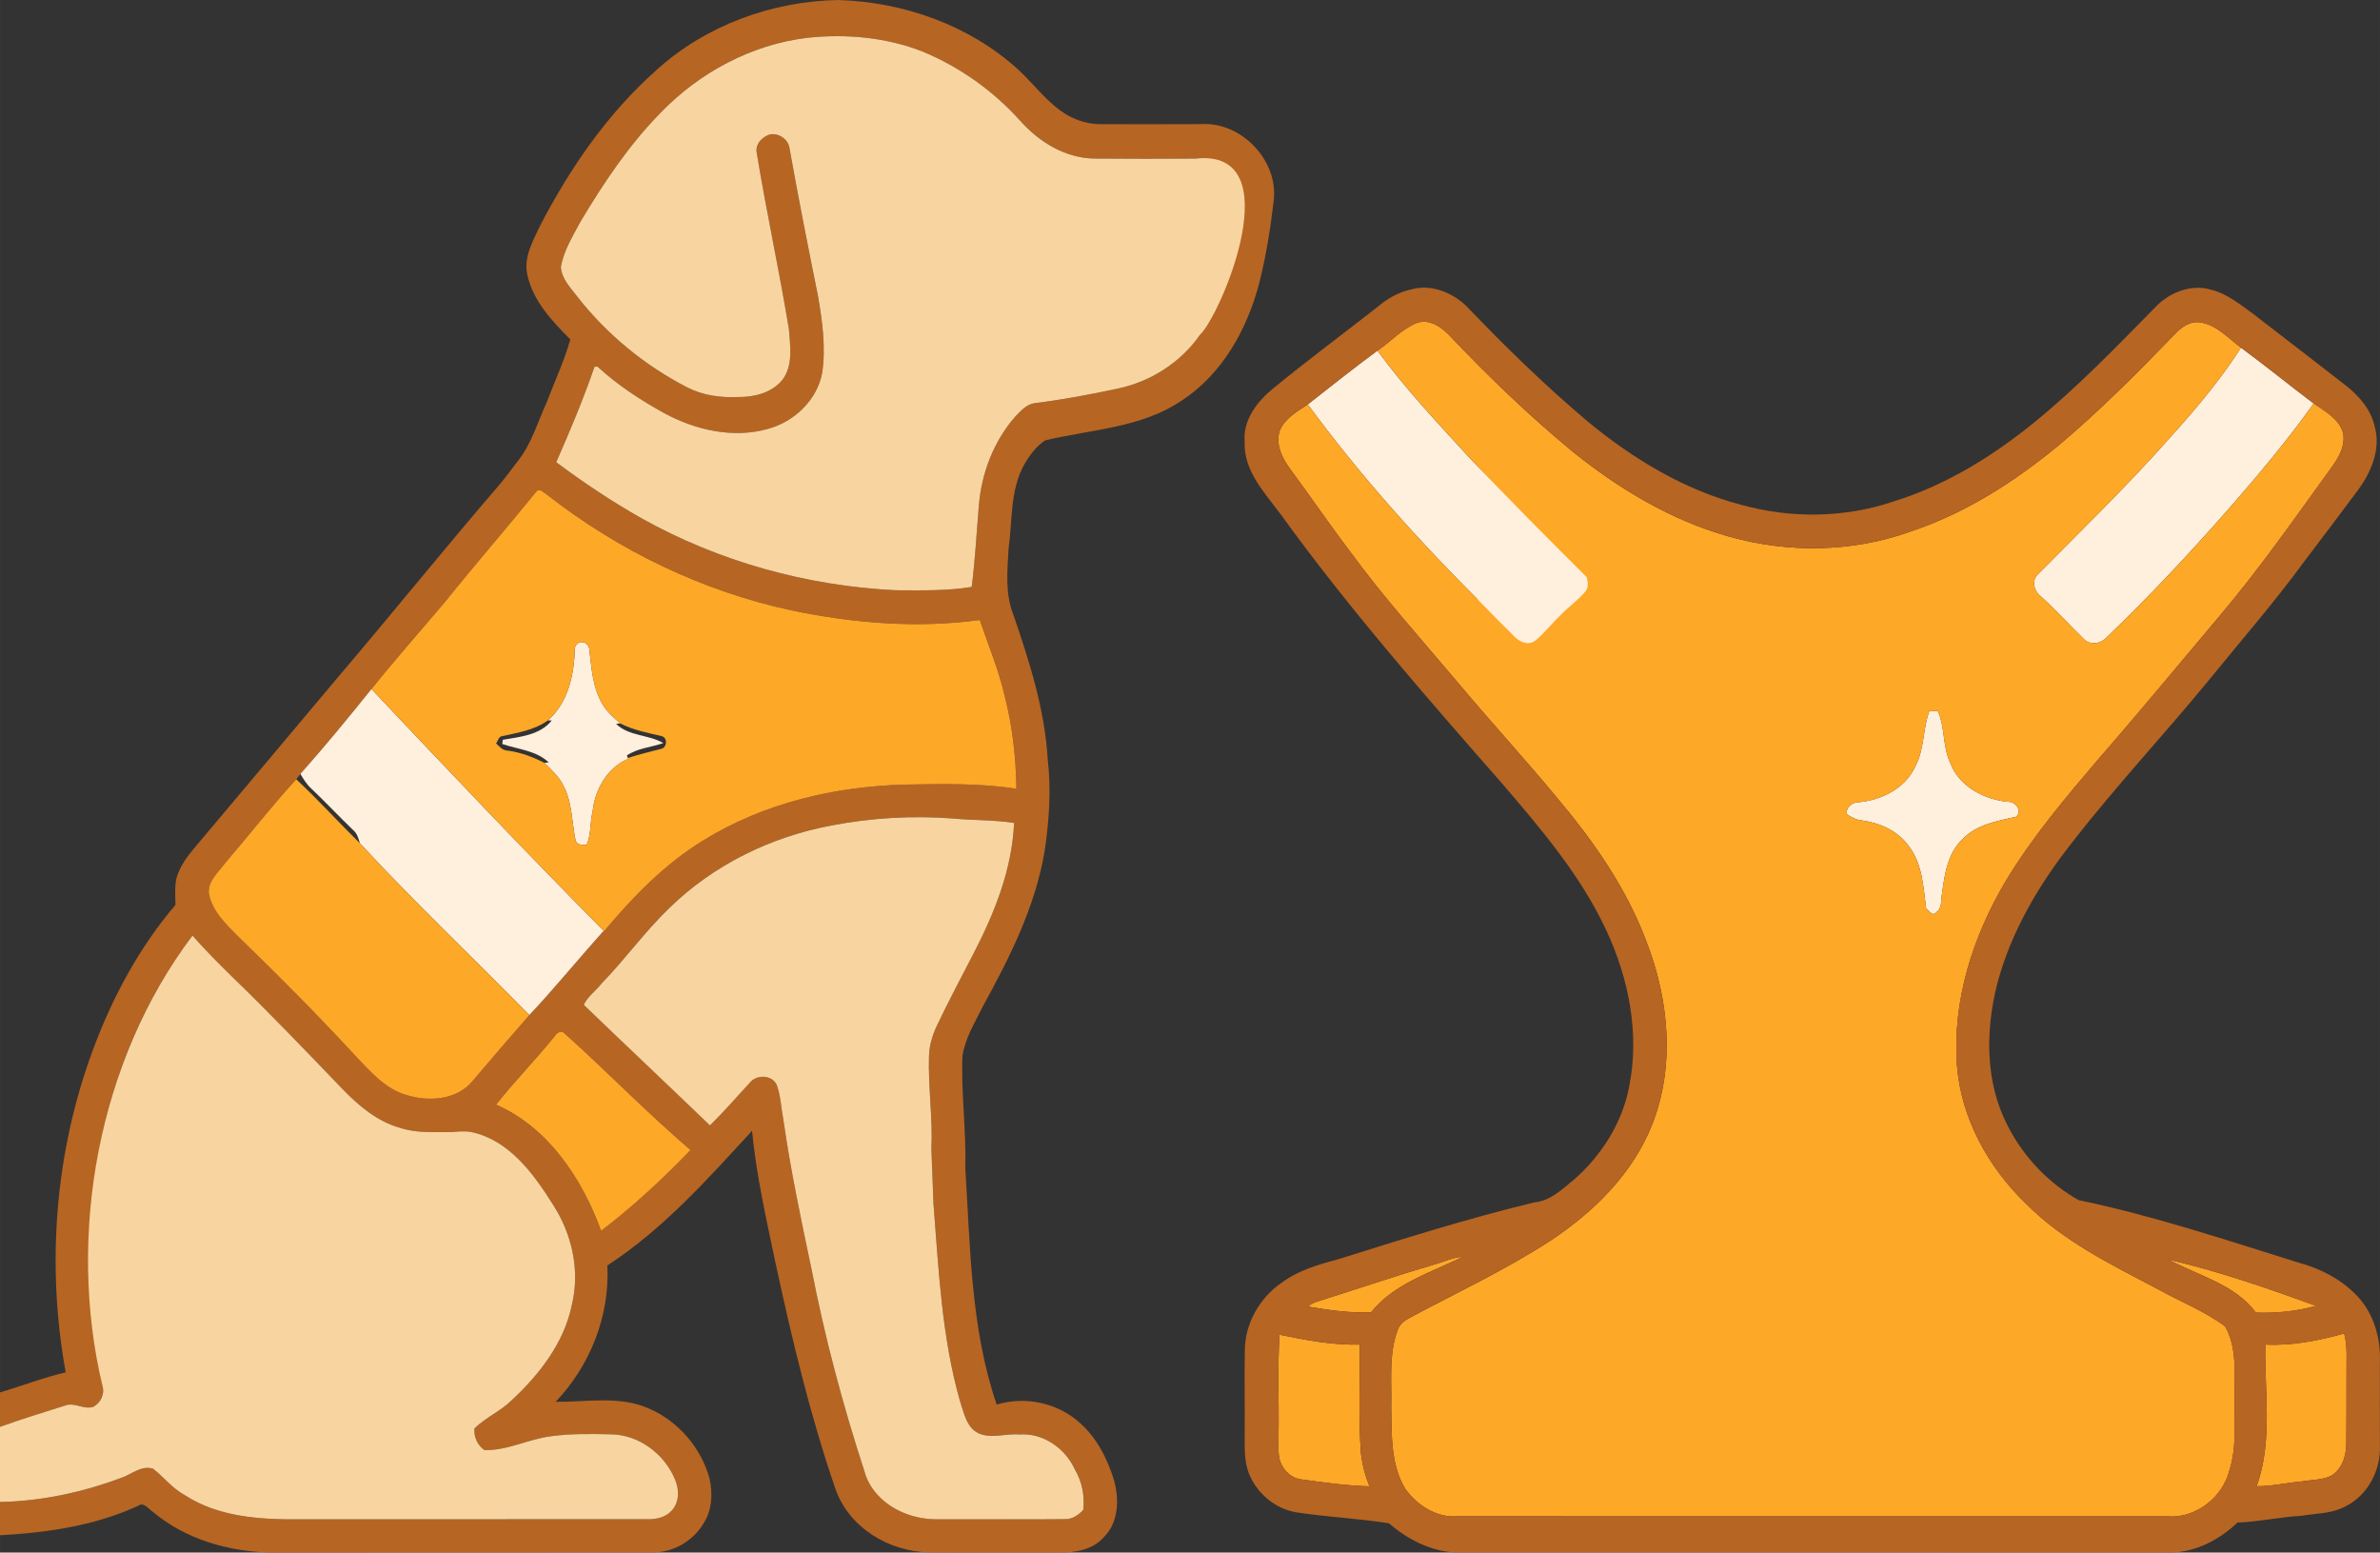
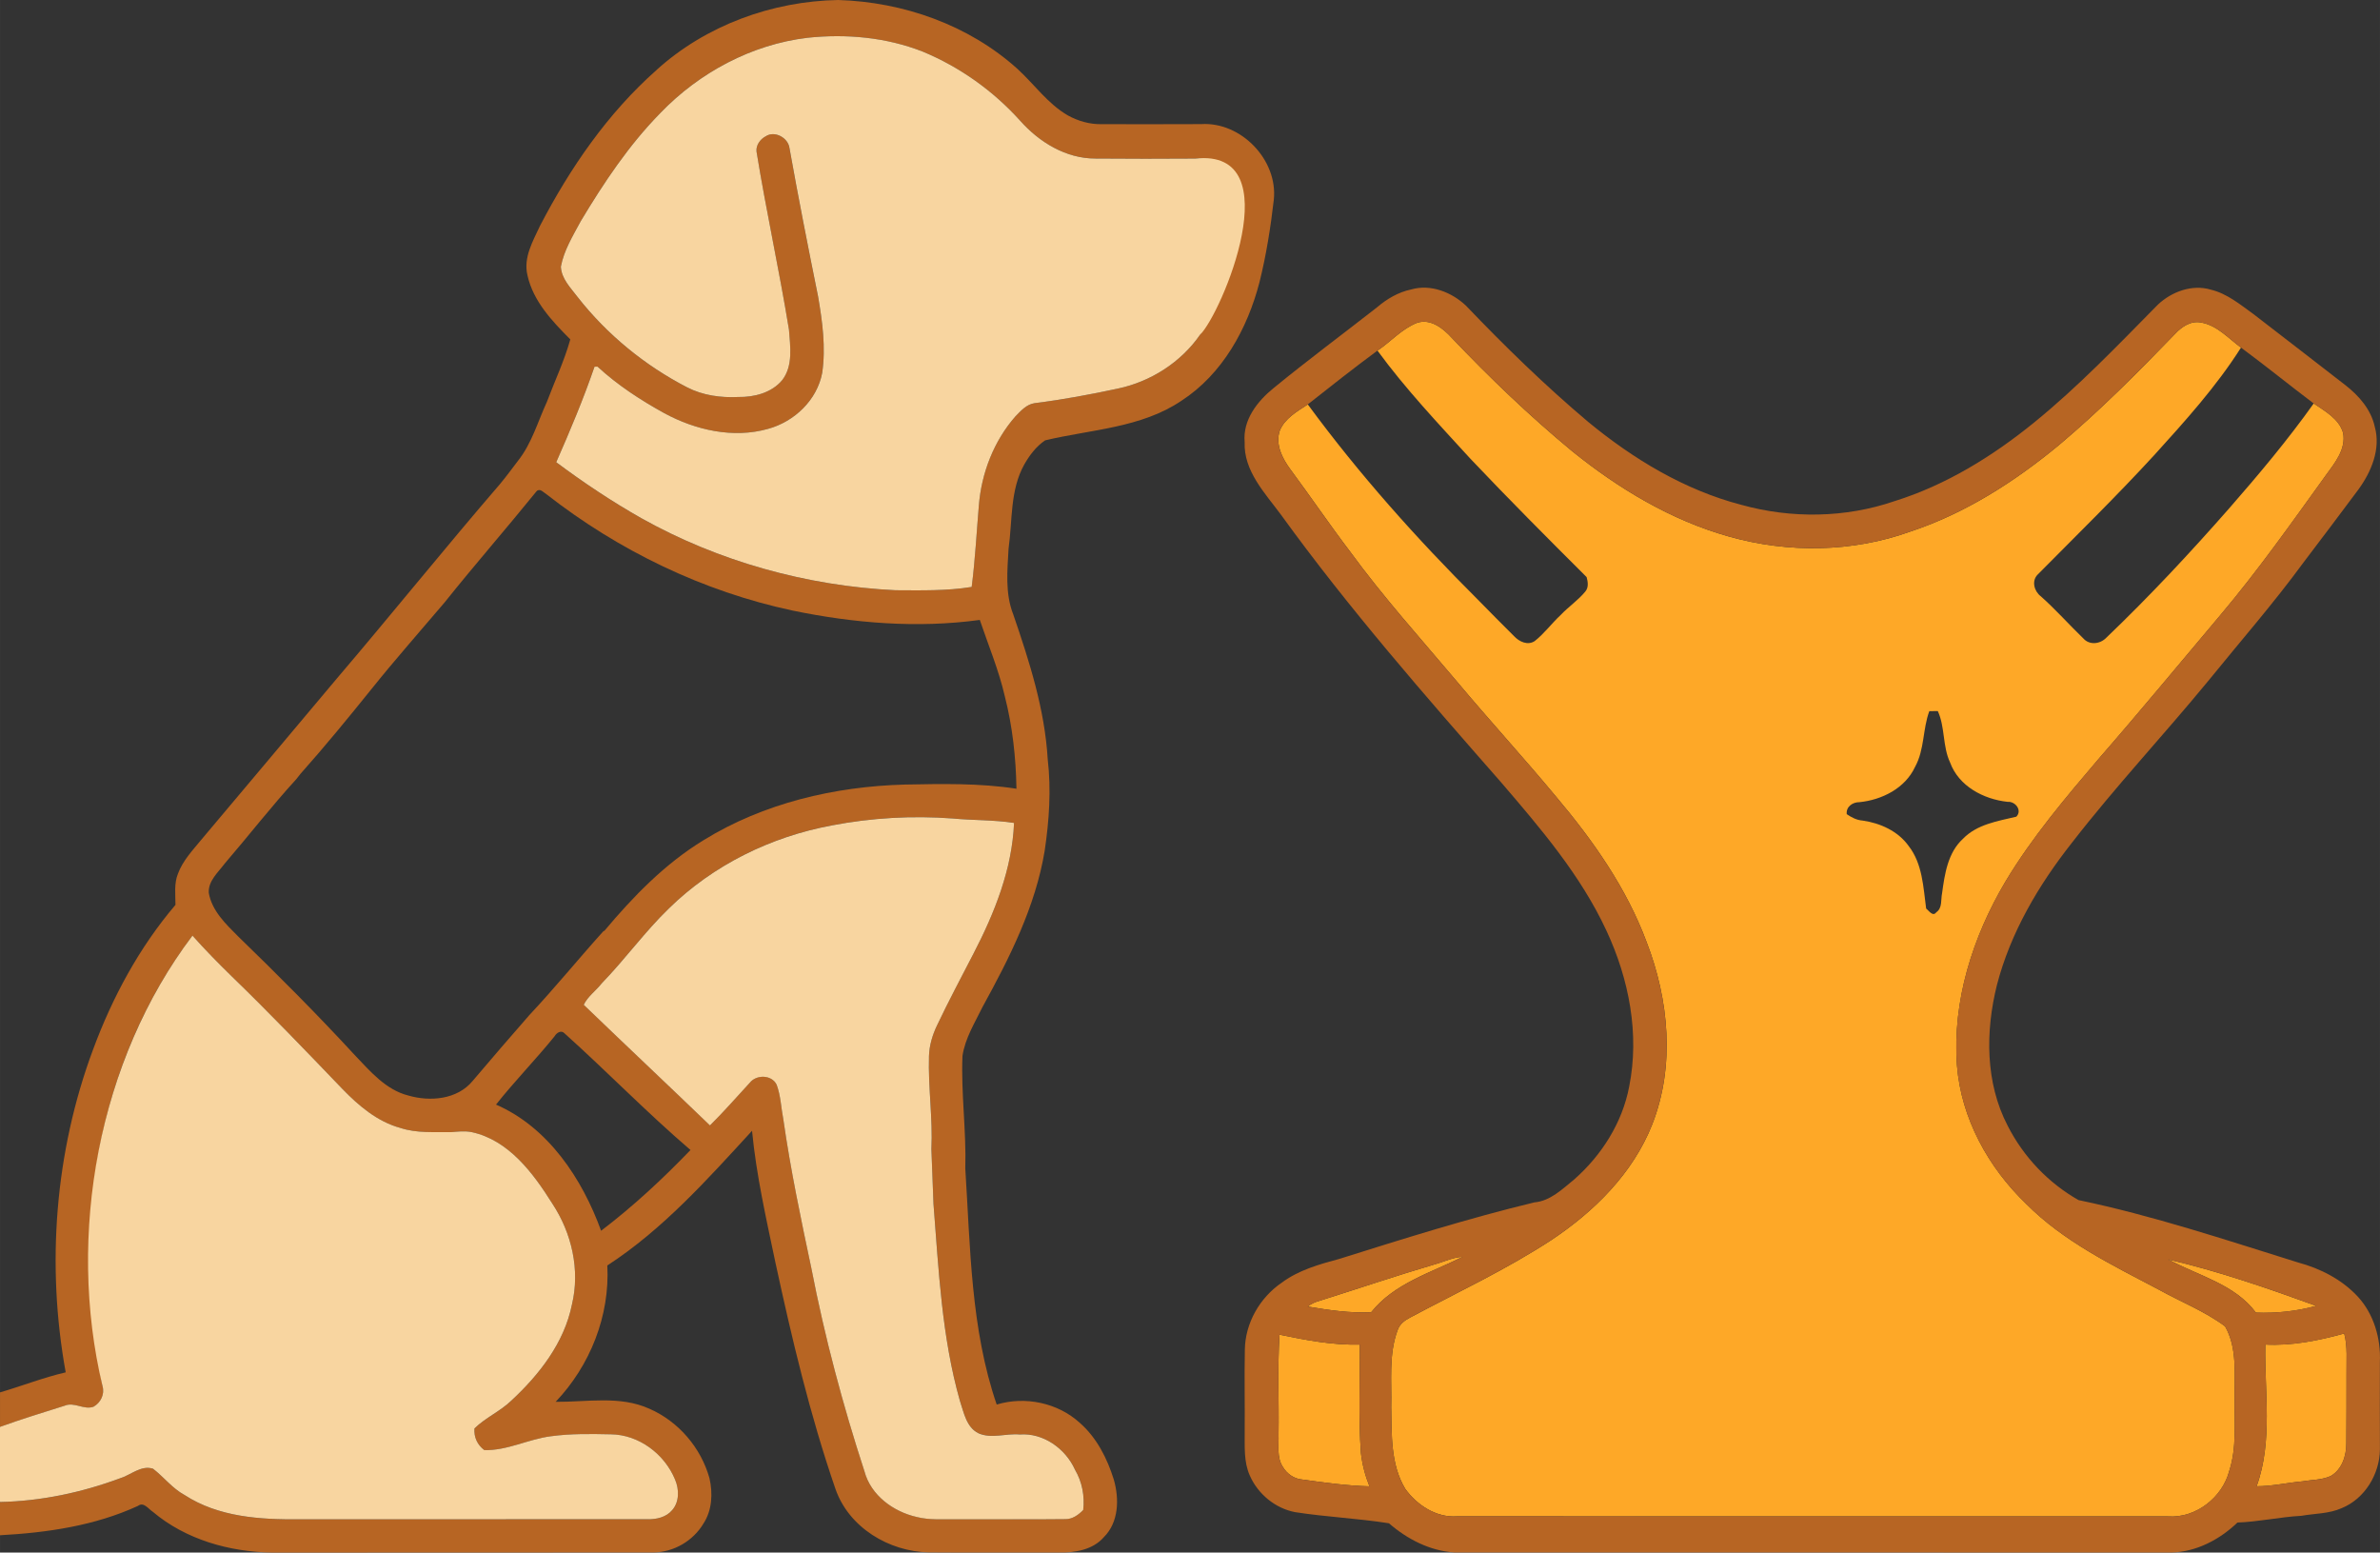
<svg xmlns="http://www.w3.org/2000/svg" xml:space="preserve" width="28.543mm" height="18.616mm" version="1.1" style="shape-rendering:geometricPrecision; text-rendering:geometricPrecision; image-rendering:optimizeQuality; fill-rule:evenodd; clip-rule:evenodd" viewBox="0 0 1280.79 835.35">
  <rect x="0" y="0" width="1280.79" height="835.35" fill="#333333" stroke="none" />
  <defs>
    <style type="text/css">
   
    .fil0 {fill:#B76523;fill-rule:nonzero}
    .fil1 {fill:#F8D5A0;fill-rule:nonzero}
    .fil3 {fill:#FEA827;fill-rule:nonzero}
    .fil2 {fill:#FFEFDD;fill-rule:nonzero}
   
  </style>
  </defs>
  <g id="Warstwa_x0020_1">
    <g id="_1975926863120">
      <g>
        <path class="fil0" d="M353.33 37.63c26.52,-24 62.14,-36.99 97.75,-37.63 35.07,1.07 70.23,13.42 96.46,37.06 9.1,8.32 16.36,18.86 27.21,25.09 5.51,3.02 11.76,4.79 18.07,4.66 17.85,0.02 35.71,0.07 53.55,-0.03 21.48,-1.38 41.4,19.25 39.13,40.72 -1.71,14.88 -4.07,29.75 -7.7,44.31 -6.47,25.04 -19.91,49.5 -42.06,63.85 -21.66,14.62 -48.64,15.39 -73.29,21.27 -4.82,3.24 -8.4,8.01 -11.25,13.01 -7.7,13.76 -6.32,30.14 -8.44,45.27 -0.66,11.79 -1.92,24.1 2.51,35.35 8.68,25.29 16.98,51.1 18.56,77.98 1.92,16.38 0.78,32.92 -1.63,49.17 -4.97,30.06 -18.86,57.56 -33.39,83.97 -4.17,8.55 -9.45,16.95 -10.86,26.49 -0.81,20.21 2.12,40.31 1.52,60.52 2.74,42.58 2.91,86.23 16.9,127.03 15.27,-4.62 32.88,-0.98 44.72,9.84 9.12,7.98 14.78,19.17 18.33,30.61 2.93,10.29 2.69,22.83 -5.34,30.85 -5.93,6.87 -15.53,8.47 -24.16,8.29 -23.33,-0.08 -46.68,0.15 -70.02,-0.06 -21.48,-0.36 -43.19,-13.4 -50.34,-34.24 -13.74,-39.85 -23.46,-80.96 -32.36,-122.11 -4.9,-23.33 -10.21,-46.71 -12.49,-70.47 -24,26.1 -47.9,52.97 -77.88,72.46 1.43,27.03 -9.25,53.87 -27.81,73.37 16.76,0.14 34.58,-3.47 50.43,3.71 15.66,6.82 27.78,20.97 32.35,37.4 1.87,8.14 1.43,17.28 -3.28,24.44 -5.52,9.26 -15.91,15.34 -26.72,15.48 -68.45,0.1 -136.92,-0.03 -205.37,0.07 -22.96,-0.36 -46.42,-6.94 -64.19,-21.93 -2.43,-1.56 -4.89,-5.54 -8.03,-3.16 -23.2,10.67 -48.92,14.41 -74.22,15.78l0 -17.88c22,-0.44 43.93,-5.08 64.55,-12.73 5.84,-1.78 11.38,-7.22 17.8,-5.18 5.84,4.48 10.39,10.58 16.98,14.15 18.25,11.89 40.77,13.29 61.92,13.06 62.38,-0.05 124.77,0.02 187.15,-0.02 4.82,0.12 10.1,-1.05 13.34,-4.9 3.94,-4.49 3.8,-11.24 1.55,-16.46 -5.65,-13.74 -19.47,-24.18 -34.55,-24.34 -10.75,-0.23 -21.57,-0.41 -32.25,1.04 -12.17,1.53 -23.41,7.77 -35.85,7.46 -3.76,-2.83 -5.69,-6.97 -5.29,-11.68 5.96,-5.81 13.81,-9.13 19.8,-14.92 15.06,-13.95 28.49,-31.15 32.64,-51.69 4.51,-18.66 -0.11,-38.56 -10.6,-54.42 -10.23,-16.3 -23.45,-34.11 -43.33,-38.38 -3.6,-0.72 -7.26,-0.24 -10.88,0 -9.18,-0.13 -18.61,0.67 -27.48,-2.25 -12.43,-3.37 -22.5,-11.97 -31.26,-21.02 -19.67,-20.47 -39.27,-40.99 -59.68,-60.7 -7.2,-7.05 -14.27,-14.23 -20.96,-21.75 -32.4,42.78 -50.8,95.53 -54.57,148.89 -1.09,16.17 -0.92,32.37 -0.03,48.56 0.7,15.11 3.29,30.06 6.17,44.89 1.31,4.42 -0.96,8.99 -4.88,11.17 -5.21,1.78 -10.28,-2.75 -15.42,-0.6 -11.66,3.68 -23.37,7.25 -34.86,11.42l0 -18.6c11.84,-3.45 23.33,-8 35.35,-10.78 -10.5,-57.72 -5.83,-118.49 14.7,-173.62 10.39,-28.14 24.88,-55.02 44.37,-77.9 0,-5.55 -0.81,-11.37 1.29,-16.64 2.59,-7.12 7.9,-12.67 12.6,-18.4 24.24,-28.9 48.62,-57.67 72.82,-86.6 29.57,-34.68 58.13,-70.19 87.88,-104.73 3.41,-4.08 6.56,-8.39 9.79,-12.64 7.36,-9.28 10.57,-20.91 15.45,-31.51 4.23,-11.24 9.41,-22.16 12.65,-33.74 -9.79,-9.82 -20.01,-20.57 -23.07,-34.56 -2.26,-9.47 2.93,-18.28 6.78,-26.57 16.15,-31.07 36.37,-60.54 62.74,-83.84zm2.05 23.15c-16.98,17.28 -30.48,37.55 -42.89,58.26 -4.18,7.83 -9.02,15.6 -10.68,24.44 0.31,6.53 5.26,11.35 8.96,16.28 15.86,20.24 36.18,36.88 59.02,48.67 8.47,4.35 18.07,5.64 27.49,5.18 8.56,0.15 18.01,-2.26 23.66,-9.1 5.95,-7.74 4.3,-18.14 3.62,-27.18 -5.23,-32.04 -12.25,-63.78 -17.46,-95.82 -0.36,-3.4 2.03,-6.65 4.93,-8.16 4.87,-3.24 12.12,0.78 12.82,6.37 4.75,26.64 10,53.19 15.37,79.73 2.35,13.53 4.25,27.44 2.23,41.15 -2.76,14.69 -14.98,26.3 -29.13,30.15 -18.73,5.31 -39.03,0.68 -55.82,-8.42 -12.8,-7.07 -25.19,-15.13 -35.97,-25.07 -0.4,0.01 -1.2,0.03 -1.61,0.05 -5.99,17.46 -13.17,34.5 -20.6,51.39 14.62,10.91 29.84,21.05 45.7,30.06 41.77,23.4 89.13,36.49 136.89,38.82 13.7,0.05 27.42,0.42 40.99,-1.78 1.87,-14.61 2.63,-29.32 3.87,-43.98 1.42,-17.39 8.06,-34.55 19.62,-47.74 2.91,-2.98 6.01,-6.54 10.37,-7.16 15.06,-1.89 29.99,-4.66 44.83,-7.85 17.64,-3.73 33.9,-14.1 44.21,-28.97 13.64,-20.53 16.7,-45.69 20.14,-69.53l-0.55 -1.73c1.15,-3.37 1.53,-7.72 -0.15,-10.96l0.6 -1.19c-4.1,-8.5 -13.56,-12.47 -22.67,-11.38 -17.88,0.15 -35.75,0.11 -53.63,-0.02 -15.86,0.07 -30.35,-8.82 -40.6,-20.4 -14.46,-16.04 -32.45,-28.87 -52.4,-37.14 -19.64,-7.7 -41.19,-9.66 -62.05,-7.43 -30.09,3.6 -58.2,18.73 -79.12,40.45zm-66.56 203.45c-16.32,20.14 -33.39,39.68 -49.58,59.93 -13.14,15.5 -26.62,30.71 -39.32,46.57 -12.46,15.47 -25.04,30.84 -38.26,45.68 -0.75,0.94 -1.5,1.9 -2.25,2.86 -13.4,14.64 -25.56,30.34 -38.49,45.38 -3.52,4.74 -8.96,9.33 -8.57,15.76 1.68,9.64 9.09,16.71 15.7,23.33 21.49,20.81 42.63,42.02 62.92,64.02 8.27,8.66 16.64,18.64 28.77,21.69 11.71,3.4 26.33,2.18 34.57,-7.8 10.11,-11.89 20.27,-23.76 30.56,-35.48 13.81,-14.7 26.52,-30.38 40.04,-45.35l0.2 0.18c15.55,-18.55 32.69,-36.24 53.51,-48.93 32.32,-19.95 70.5,-28.9 108.21,-29.93 20.06,-0.38 40.29,-0.82 60.17,2.24 -0.27,-16.72 -2.11,-33.48 -6.25,-49.71 -3.26,-14.09 -8.84,-27.45 -13.47,-41.11 -33.54,4.58 -67.74,1.79 -100.79,-5.05 -48.18,-10.28 -93.6,-32.24 -132.35,-62.54 -1.54,-0.89 -3.43,-3.42 -5.31,-1.75zm158.82 179.87c-32.66,6.01 -63.83,21.3 -87.62,44.61 -13.03,12.57 -23.63,27.37 -36.21,40.37 -3.06,3.94 -7.54,7.03 -9.67,11.53 22.55,21.72 45.38,43.18 67.93,64.9 7.45,-7.35 14.29,-15.24 21.4,-22.91 3.53,-4.56 11.85,-4.46 14.49,1 2.22,5.97 2.38,12.45 3.6,18.69 3.86,26.91 9.45,53.54 15.1,80.14 7.16,36.98 16.9,73.47 28.58,109.27 3.47,12.87 15.45,21.61 28.01,24.47 6.96,1.78 14.18,1.16 21.28,1.25 19.57,-0.08 39.12,0.17 58.7,-0.08 3.89,0.12 7.12,-2.28 9.72,-4.92 0.87,-7.55 -0.58,-15.11 -4.43,-21.69 -5.13,-11.35 -17.05,-19.91 -29.78,-18.94 -7.36,-0.68 -15.06,2.43 -22.11,-0.62 -6.6,-3.26 -7.9,-11.16 -10.03,-17.44 -9.8,-34.47 -11.43,-70.55 -14.23,-106.05 -0.36,-9.79 -0.81,-19.57 -1.12,-29.36 0.8,-16.71 -1.81,-33.41 -1.3,-50.13 0.19,-5.83 1.88,-11.5 4.43,-16.72 6.18,-13.03 12.99,-25.76 19.6,-38.57 11.3,-21.77 20.73,-45.43 21.75,-70.15 -10.93,-1.7 -22.01,-1.34 -33,-2.4 -21.74,-1.63 -43.65,-0.37 -65.07,3.73zm-149.17 113.43c-10.16,12.57 -21.49,24.13 -31.54,36.8 28.15,12.26 46.38,39.91 56.55,67.88 17.23,-13.11 33.12,-27.86 48.11,-43.45 -23.4,-20.03 -44.87,-42.18 -67.77,-62.75 -1.86,-1.97 -4.27,-0.3 -5.36,1.51z" />
        <path class="fil1" d="M355.38 60.78c20.92,-21.72 49.03,-36.85 79.12,-40.45 20.86,-2.23 42.41,-0.28 62.05,7.43 19.95,8.27 37.94,21.1 52.4,37.14 10.24,11.58 24.73,20.47 40.6,20.4 17.88,0.13 35.75,0.17 53.63,0.02 52.02,-5.67 14.02,83.77 2.63,94.78 -10.31,14.87 -26.57,25.24 -44.21,28.97 -14.83,3.19 -29.76,5.96 -44.83,7.85 -4.36,0.62 -7.46,4.18 -10.37,7.16 -11.56,13.19 -18.2,30.35 -19.62,47.74 -1.24,14.66 -2,29.37 -3.87,43.98 -13.57,2.2 -27.29,1.83 -40.99,1.78 -47.76,-2.33 -95.12,-15.42 -136.89,-38.82 -15.86,-9 -31.08,-19.15 -45.7,-30.06 7.42,-16.89 14.61,-33.93 20.6,-51.39 0.41,-0.02 1.21,-0.04 1.61,-0.05 10.78,9.95 23.17,18.01 35.97,25.07 16.79,9.1 37.09,13.73 55.82,8.42 14.15,-3.86 26.38,-15.47 29.13,-30.15 2.01,-13.71 0.11,-27.61 -2.23,-41.15 -5.37,-26.54 -10.62,-53.1 -15.37,-79.73 -0.7,-5.59 -7.95,-9.61 -12.82,-6.37 -2.9,1.51 -5.29,4.76 -4.93,8.16 5.21,32.04 12.23,63.78 17.46,95.82 0.68,9.04 2.33,19.44 -3.62,27.18 -5.65,6.84 -15.1,9.25 -23.66,9.1 -9.41,0.46 -19.02,-0.83 -27.49,-5.18 -22.84,-11.79 -43.16,-28.43 -59.02,-48.67 -3.7,-4.93 -8.65,-9.75 -8.96,-16.28 1.66,-8.84 6.5,-16.61 10.68,-24.44 12.41,-20.71 25.91,-40.98 42.89,-58.26zm92.26 383.33c21.41,-4.1 43.33,-5.36 65.07,-3.73 10.99,1.06 22.08,0.7 33,2.4 -1.02,24.72 -10.45,48.37 -21.75,70.15 -6.61,12.81 -13.42,25.55 -19.6,38.57 -2.54,5.23 -4.24,10.89 -4.43,16.72 -0.51,16.72 2.1,33.43 1.3,50.13 0,0 0.74,19.07 1.12,29.36 2.8,35.49 4.43,71.58 14.23,106.05 2.13,6.28 3.43,14.18 10.03,17.44 7.05,3.05 14.75,-0.06 22.11,0.62 12.73,-0.98 24.65,7.59 29.78,18.94 3.85,6.58 5.29,14.13 4.43,21.69 -2.6,2.64 -5.83,5.03 -9.72,4.92 -19.57,0.25 -39.13,0 -58.7,0.08 -7.1,-0.09 -14.33,0.53 -21.28,-1.25 -12.55,-2.87 -24.54,-11.61 -28.01,-24.47 -11.68,-35.8 -21.41,-72.29 -28.58,-109.27 -5.65,-26.61 -11.24,-53.23 -15.1,-80.14 -1.22,-6.24 -1.38,-12.72 -3.6,-18.69 -2.64,-5.46 -10.96,-5.56 -14.49,-1 -7.1,7.67 -13.94,15.57 -21.4,22.91 -22.55,-21.72 -45.38,-43.18 -67.93,-64.9 2.13,-4.5 6.61,-7.59 9.67,-11.53 12.59,-13 23.19,-27.79 36.21,-40.37 23.79,-23.32 54.96,-38.6 87.62,-44.61zm-344.05 59.32c6.69,7.53 13.76,14.7 20.96,21.75 20.4,19.72 40.01,40.23 59.68,60.7 8.76,9.05 18.84,17.65 31.26,21.02 8.88,2.92 18.3,2.12 27.48,2.25 3.21,-0.24 6.9,-0.78 10.88,0 19.88,4.27 33.1,22.08 43.33,38.38 10.49,15.86 15.11,35.75 10.6,54.42 -4.15,20.55 -17.59,37.74 -32.64,51.69 -6,5.78 -13.84,9.1 -19.8,14.92 -0.39,4.71 1.53,8.84 5.29,11.68 12.44,0.31 23.69,-5.93 35.85,-7.46 10.68,-1.45 21.51,-1.27 32.25,-1.04 15.08,0.16 28.9,10.6 34.55,24.34 2.25,5.22 2.39,11.97 -1.55,16.46 -3.24,3.85 -8.51,5.02 -13.34,4.9 -62.38,0.04 -124.77,-0.03 -187.15,0.02 -21.15,0.23 -43.67,-1.17 -61.92,-13.06 -6.59,-3.57 -11.14,-9.67 -16.98,-14.15 -6.42,-2.04 -11.95,3.4 -17.8,5.18 -20.61,7.65 -42.55,12.29 -64.55,12.73l0 -40.41c11.49,-4.17 23.2,-7.74 34.86,-11.42 5.15,-2.15 10.21,2.38 15.42,0.6 3.92,-2.18 6.19,-6.75 4.88,-11.17 -19.36,-81.38 -2.33,-175.33 48.43,-242.34z" />
-         <path class="fil2" d="M309.37 348.38c1.61,-4.2 6.41,-3.71 7.7,0.41 1.25,10.29 1.74,21.23 7.31,30.32 2.3,4.04 6.01,6.94 9.33,10.1l-2.17 0.28c6.95,6.76 17.49,5.65 25.4,10.32 -6.48,2.32 -13.84,2.67 -19.6,6.68l0.55 1.35 0.18 0.44c-11.25,4.68 -17.93,16.58 -19.15,28.33 -1.49,5.95 -0.72,12.33 -3.24,18.03 -2.17,-0.26 -5.02,0.36 -5.9,-2.29 -2.12,-9.84 -1.76,-20.39 -6.53,-29.51 -2.33,-4.93 -6.5,-8.53 -10.24,-12.34l2.25 -0.33c-6.84,-6.43 -16.53,-6.95 -24.98,-9.87 0.08,-0.57 0.24,-1.69 0.32,-2.26 9.2,-1.58 20.08,-2.51 26.31,-10.39l-2.03 -0.07c11.06,-9.75 14.17,-25.11 14.48,-39.19zm-147.72 68.03c13.22,-14.83 25.81,-30.2 38.26,-45.68 41.26,43.76 82.68,87.36 124.98,130.1 -13.51,14.97 -26.23,30.64 -40.04,45.35 -30.29,-30.9 -61.79,-60.67 -91.19,-92.47 -0.73,-2.56 -1.43,-5.28 -3.58,-7.04 -7.75,-7.47 -15.11,-15.31 -22.91,-22.71 -2.31,-2.15 -3.92,-4.9 -5.53,-7.55zm334.94 224.06c0,0 -0.93,-25.27 0,0z" />
-         <path class="fil3" d="M288.82 264.24c1.88,-1.66 3.76,0.86 5.31,1.75 38.75,30.3 84.17,52.27 132.35,62.54 33.05,6.84 67.25,9.63 100.79,5.05 4.63,13.66 10.21,27.03 13.47,41.11 4.14,16.23 5.98,32.99 6.25,49.71 -19.88,-3.06 -40.1,-2.62 -60.17,-2.24 -37.71,1.02 -75.89,9.98 -108.21,29.93 -20.81,12.69 -37.96,30.38 -53.51,48.93l-0.2 -0.18c-42.3,-42.74 -83.72,-86.34 -124.98,-130.1 12.7,-15.86 26.18,-31.07 39.32,-46.57 16.19,-20.25 33.26,-39.79 49.58,-59.93zm20.55 84.15c-0.31,14.09 -3.42,29.44 -14.48,39.19 -7.25,5.25 -16.12,6.63 -24.64,8.49 -1.99,0.18 -2.22,2.64 -3.31,3.89 1.81,1.78 3.63,3.91 6.42,3.93 6.93,0.94 13.47,3.4 19.65,6.61 3.75,3.81 7.92,7.41 10.24,12.34 4.77,9.12 4.41,19.67 6.53,29.51 0.88,2.65 3.73,2.03 5.9,2.29 2.52,-5.7 1.75,-12.08 3.24,-18.03 1.22,-11.76 7.9,-23.66 19.15,-28.33l-0.18 -0.44c5.83,-1.93 11.81,-3.33 17.75,-4.88 3.32,-0.57 3.76,-5.8 0.59,-6.86 -7.66,-1.79 -15.45,-3.25 -22.52,-6.89 -3.33,-3.16 -7.04,-6.06 -9.33,-10.1 -5.57,-9.08 -6.06,-20.03 -7.31,-30.32 -1.29,-4.12 -6.09,-4.61 -7.7,-0.41zm-188.46 116.27c12.93,-15.04 25.09,-30.74 38.49,-45.38 11.87,11.04 22.73,23.09 34.27,34.44 29.39,31.8 60.9,61.57 91.19,92.47 -10.29,11.73 -20.45,23.59 -30.56,35.48 -8.24,9.98 -22.86,11.2 -34.57,7.8 -12.13,-3.05 -20.5,-13.03 -28.77,-21.69 -20.29,-22 -41.42,-43.22 -62.92,-64.02 -6.61,-6.63 -14.02,-13.7 -15.7,-23.33 -0.39,-6.43 5.05,-11.03 8.57,-15.76zm177.56 92.88c1.09,-1.81 3.5,-3.48 5.36,-1.51 22.89,20.57 44.37,42.72 67.77,62.75 -15,15.58 -30.89,30.34 -48.11,43.45 -10.18,-27.97 -28.4,-55.62 -56.55,-67.88 10.05,-12.67 21.38,-24.23 31.54,-36.8z" />
      </g>
      <g>
-         <path class="fil2" d="M1205.98 187.04c13.22,9.77 25.99,20.14 39.11,30.06 -14.04,19.74 -29.65,38.3 -45.56,56.52 -21.09,24 -42.92,47.38 -66.01,69.48 -3.29,3.47 -9.06,4.22 -12.41,0.43 -7.72,-7.46 -14.83,-15.53 -22.88,-22.67 -3.55,-2.67 -5.1,-8.21 -1.75,-11.64 21.05,-21.27 42.47,-42.2 62.72,-64.25 16.66,-18.37 33.44,-36.91 46.76,-57.92zm-502.21 30.56c12.39,-9.78 24.8,-19.57 37.5,-28.95 15.1,20.65 32.73,39.27 49.96,58.13 20.47,21.61 49.91,46.3 71,67.32 -3.19,10.55 -13.63,17.74 -20.27,25.83 -4.2,3.5 -16.02,12.38 -22.47,9.9 -8.51,-6.76 -15.36,-14.87 -23.94,-21.57l-0.36 -5.74c-32.89,-32.78 -63.89,-67.49 -91.41,-104.93zm334.48 165.03c1.14,-0.02 3.42,-0.04 4.57,-0.05 3.99,8.66 2.51,18.92 6.61,27.66 4.65,12.8 18.06,19.82 30.97,21.18 4.14,-0.35 7.98,4.59 4.69,7.98 -10.08,2.41 -21.22,4.1 -28.75,11.92 -8.14,7.46 -9.82,18.95 -11.22,29.31 -0.75,3.49 0.26,7.9 -3.11,10.21 -1.89,2.58 -3.99,-0.9 -5.46,-1.99 -1.54,-11.51 -1.95,-24.13 -9.43,-33.69 -5.7,-7.99 -15.24,-12.29 -24.73,-13.66 -3.2,-0.21 -6.01,-1.7 -8.58,-3.45 -0.44,-3.99 3.15,-6.48 6.79,-6.45 12.17,-1.21 24.68,-7.49 29.99,-19.02 5.12,-9.25 4.07,-20.34 7.66,-29.96z" />
        <path class="fil3" d="M762.57 173.71c7.31,-2.46 14.12,3.03 18.74,8.12 20.37,21.46 41.81,41.96 64.61,60.83 25.07,20.27 53.38,37.3 84.61,46.05 31.75,8.95 66.37,8.53 97.5,-2.69 29.58,-9.79 56.19,-26.87 80.09,-46.62 22.05,-18.56 42.39,-39.04 62.4,-59.76 3.52,-3.78 8.45,-7.18 13.91,-6.11 8.7,1.47 14.75,8.53 21.56,13.5 -13.32,21 -30.11,39.55 -46.76,57.92 -20.26,22.05 -41.67,42.99 -62.72,64.25 -3.35,3.44 -1.8,8.97 1.75,11.64 8.04,7.13 15.16,15.21 22.88,22.67 3.35,3.79 9.12,3.04 12.41,-0.43 23.09,-22.1 44.92,-45.47 66.01,-69.48 15.91,-18.22 31.52,-36.78 45.56,-56.52 6.06,4.19 13.57,8.18 15.8,15.75 1.74,8.78 -4.43,16.25 -9.25,22.88 -18.38,25.48 -36.49,51.23 -56.8,75.26 -21.66,25.63 -43,51.55 -65.07,76.84 -18.09,21.22 -36.24,42.61 -50.62,66.6 -17.55,29.63 -28.59,64.17 -26.04,98.87 2.26,28.49 16.87,54.91 37.28,74.49 20.22,20.34 46.33,32.91 71.37,46.13 11.87,6.58 24.73,11.63 35.65,19.75 6.66,11.74 4.93,25.73 5.14,38.67 -0.26,13.03 1.22,26.39 -2.88,39.03 -3.67,14.33 -18.06,25.61 -33,24.55 -127.56,0 -255.1,-0.02 -382.66,-0.04 -11.12,0.8 -21.56,-6.07 -27.83,-14.83 -7.9,-13.14 -7.25,-29.11 -7.53,-43.88 0.36,-13.94 -1.51,-28.45 3.57,-41.8 1.09,-3.01 3.78,-4.97 6.52,-6.4 25.47,-13.6 51.76,-25.84 75.97,-41.67 23.17,-15.37 44.01,-35.97 54.38,-62.23 12.41,-31.44 9.02,-67.25 -3.03,-98.26 -10.78,-29 -28.8,-54.58 -48.63,-78.08 -17.49,-21.05 -36,-41.21 -53.57,-62.2 -19.36,-22.93 -39.47,-45.28 -57.2,-69.54 -11.11,-14.61 -21.41,-29.78 -32.34,-44.53 -4.29,-5.83 -8.1,-13.29 -5.67,-20.66 2.69,-6.69 9.4,-10.41 15.11,-14.18 27.52,37.44 58.52,72.15 91.41,104.93 6.48,6.63 13.01,13.21 19.59,19.75 2.73,2.96 7.33,5.18 11.12,2.64 5.21,-4.09 9.12,-9.53 13.96,-14.02 4.18,-4.43 9.35,-7.87 13.22,-12.57 1.92,-2.23 1.45,-5.24 0.75,-7.82 -21.09,-21.02 -42.12,-42.12 -62.59,-63.73 -17.23,-18.86 -34.86,-37.48 -49.96,-58.13 7.2,-4.81 13.11,-11.74 21.3,-14.95zm275.69 208.92c-3.59,9.62 -2.54,20.71 -7.66,29.96 -5.31,11.53 -17.83,17.81 -29.99,19.02 -3.64,-0.04 -7.23,2.46 -6.79,6.45 2.57,1.75 5.38,3.24 8.58,3.45 9.5,1.37 19.04,5.67 24.73,13.66 7.48,9.56 7.88,22.18 9.43,33.69 1.47,1.09 3.57,4.57 5.46,1.99 3.37,-2.32 2.36,-6.73 3.11,-10.21 1.4,-10.35 3.08,-21.85 11.22,-29.31 7.54,-7.82 18.68,-9.51 28.75,-11.92 3.29,-3.39 -0.55,-8.32 -4.69,-7.98 -12.91,-1.37 -26.31,-8.39 -30.97,-21.18 -4.11,-8.75 -2.63,-19 -6.61,-27.66 -1.15,0.01 -3.43,0.03 -4.57,0.05zm-265.88 297.58c4.92,-1.39 9.62,-3.75 14.82,-3.98 -17.11,8.53 -36.95,14.3 -49.31,29.83 -11.45,0.54 -22.91,-1.16 -34.16,-3.08 1.97,-1.56 4.29,-2.54 6.73,-3.19 20.65,-6.5 41.15,-13.48 61.92,-19.59zm394.45 -2.56c27.13,6.35 53.51,15.49 79.67,24.98 -10.55,2.88 -21.57,4.06 -32.48,3.62 -11.45,-15.36 -31.08,-19.87 -47.19,-28.59zm-478.25 40.46c14.22,2.96 28.54,5.72 43.15,5.34 0.2,19.43 -0.77,38.92 0.65,58.33 0.69,6.16 2.27,12.2 4.58,17.94 -12.07,-0.29 -24.05,-1.99 -35.98,-3.63 -4.55,-0.33 -8.5,-3.13 -10.72,-7 -3.26,-5.13 -2,-11.46 -2.22,-17.18 0.3,-17.93 -0.63,-35.9 0.54,-53.8zm530.49 5.33c14.44,0.76 28.62,-2.14 42.47,-5.95 1.88,7.12 1.12,14.53 1.23,21.8 0,12.44 -0.01,24.88 -0.1,37.33 0.05,6.65 -2.36,14.1 -8.43,17.57 -4.76,2.15 -10.13,1.98 -15.16,2.85 -8.26,0.73 -16.38,2.65 -24.68,2.64 8.84,-24.39 4.17,-50.92 4.67,-76.25z" />
        <path class="fil0" d="M759.41 155.74c10.47,-3.04 21.87,1.48 29.52,8.75 20.92,21.87 42.63,43.03 65.78,62.54 24.23,19.95 51.78,36.62 82.36,44.59 26.91,7.49 56.08,7.1 82.56,-2.01 27.61,-8.63 52.57,-24.05 74.93,-42.19 23.87,-19.38 45.16,-41.66 66.73,-63.54 7.44,-6.96 18.43,-11.05 28.51,-8.02 8.7,2.11 15.71,7.96 22.83,13.09 16.61,12.7 33.08,25.6 49.64,38.36 7.25,5.67 13.7,13.06 15.7,22.27 3.37,11.97 -1.87,24.37 -8.9,33.95 -9.77,13.04 -19.51,26.1 -29.41,39.06 -16.17,22.08 -34.19,42.68 -51.42,63.93 -24.05,29.23 -49.97,56.89 -73.16,86.83 -17.99,22.78 -33.12,48.4 -40.45,76.68 -6.19,24.88 -6.3,52.48 5.8,75.68 8.45,16.66 21.87,30.81 38.13,40 40.1,8.36 79.07,21.38 118.15,33.57 12.05,3.24 23.59,9.15 32.14,18.37 8.65,9.38 12.43,22.52 11.89,35.1 -0.05,15.7 -0.03,31.38 0.02,47.07 -0.11,13.29 -8.16,26.65 -20.68,31.69 -6.81,3.01 -14.4,2.8 -21.57,4.07 -11.55,0.63 -22.89,3.21 -34.42,3.63 -9.59,9.17 -22.16,15.84 -35.64,16.12 -128.64,-0.08 -257.27,0 -385.9,-0.05 -13.16,-0.86 -25.27,-7.16 -35.1,-15.68 -16.71,-2.64 -33.75,-3.37 -50.51,-5.99 -10.68,-2.04 -20,-9.77 -24.34,-19.65 -3.36,-7.44 -2.69,-15.75 -2.77,-23.67 0.13,-14.67 -0.21,-29.34 0.08,-44 0.16,-14.35 8.05,-28.09 19.82,-36.11 9.1,-6.79 20.16,-9.89 30.95,-12.8 34.76,-10.93 69.58,-21.87 105.02,-30.43 8.61,-0.73 15.06,-7.17 21.43,-12.33 14.77,-13 25.89,-30.46 29.6,-49.91 5.7,-28.36 -0.1,-57.92 -12.18,-83.87 -13.84,-29.89 -35.5,-55.15 -56.78,-79.95 -40.94,-46.67 -81.92,-93.5 -118.34,-143.84 -8.63,-11.72 -20.26,-23.59 -19.62,-39.25 -1.06,-11.84 6.83,-21.9 15.52,-28.95 18.19,-14.9 37.08,-28.92 55.61,-43.41 5.33,-4.56 11.56,-8.26 18.5,-9.71zm3.16 17.96c-8.19,3.2 -14.1,10.14 -21.3,14.95 -12.7,9.38 -25.11,19.17 -37.5,28.95 -5.71,3.78 -12.42,7.49 -15.11,14.18 -2.43,7.38 1.38,14.83 5.67,20.66 10.92,14.75 21.23,29.93 32.34,44.53 17.73,24.26 37.84,46.62 57.2,69.54 17.57,20.99 36.08,41.14 53.57,62.2 19.83,23.5 37.85,49.08 48.63,78.08 12.05,31.02 15.44,66.82 3.03,98.26 -10.37,26.26 -31.21,46.87 -54.38,62.23 -24.21,15.83 -50.51,28.07 -75.97,41.67 -2.74,1.43 -5.43,3.39 -6.52,6.4 -5.08,13.35 -3.21,27.86 -3.57,41.8 0.28,14.77 -0.37,30.74 7.53,43.88 6.27,8.76 16.71,15.63 27.83,14.83 127.56,0.02 255.1,0.04 382.66,0.04 14.95,1.06 29.34,-10.23 33,-24.55 4.1,-12.64 2.62,-26 2.88,-39.03 -0.21,-12.95 1.52,-26.93 -5.14,-38.67 -10.91,-8.13 -23.77,-13.17 -35.65,-19.75 -25.04,-13.22 -51.14,-25.79 -71.37,-46.13 -20.42,-19.59 -35.02,-46 -37.28,-74.49 -2.56,-34.7 8.48,-69.23 26.04,-98.87 14.38,-23.98 32.53,-45.38 50.62,-66.6 22.06,-25.29 43.41,-51.21 65.07,-76.84 20.3,-24.03 38.41,-49.78 56.8,-75.26 4.82,-6.63 10.99,-14.1 9.25,-22.88 -2.23,-7.57 -9.74,-11.56 -15.8,-15.75 -13.12,-9.92 -25.89,-20.29 -39.11,-30.06 -6.81,-4.96 -12.86,-12.03 -21.56,-13.5 -5.46,-1.07 -10.39,2.33 -13.91,6.11 -20.01,20.71 -40.35,41.19 -62.4,59.76 -23.9,19.75 -50.51,36.83 -80.09,46.62 -31.13,11.22 -65.75,11.64 -97.5,2.69 -31.23,-8.75 -59.53,-25.77 -84.61,-46.05 -22.8,-18.87 -44.24,-39.37 -64.61,-60.83 -4.63,-5.09 -11.43,-10.58 -18.74,-8.12zm9.8 506.51c-20.78,6.1 -41.28,13.09 -61.92,19.59 -2.44,0.65 -4.75,1.63 -6.73,3.19 11.25,1.92 22.71,3.62 34.16,3.08 12.36,-15.53 32.19,-21.3 49.31,-29.83 -5.2,0.23 -9.9,2.59 -14.82,3.98zm394.45 -2.56c16.1,8.73 35.74,13.24 47.19,28.59 10.91,0.44 21.93,-0.74 32.48,-3.62 -26.17,-9.49 -52.54,-18.63 -79.67,-24.98zm-478.25 40.46c-1.17,17.9 -0.24,35.87 -0.54,53.8 0.22,5.72 -1.04,12.05 2.22,17.18 2.21,3.88 6.17,6.68 10.72,7 11.93,1.64 23.92,3.34 35.98,3.63 -2.31,-5.75 -3.89,-11.79 -4.58,-17.94 -1.42,-19.41 -0.45,-38.9 -0.65,-58.33 -14.61,0.38 -28.93,-2.38 -43.15,-5.34zm530.49 5.33c-0.5,25.34 4.17,51.86 -4.67,76.25 8.3,0.01 16.43,-1.91 24.68,-2.64 5.03,-0.87 10.4,-0.7 15.16,-2.85 6.07,-3.47 8.48,-10.93 8.43,-17.57 0.09,-12.46 0.1,-24.9 0.1,-37.33 -0.11,-7.28 0.65,-14.69 -1.23,-21.8 -13.84,3.81 -28.02,6.71 -42.47,5.95z" />
      </g>
    </g>
  </g>
</svg>